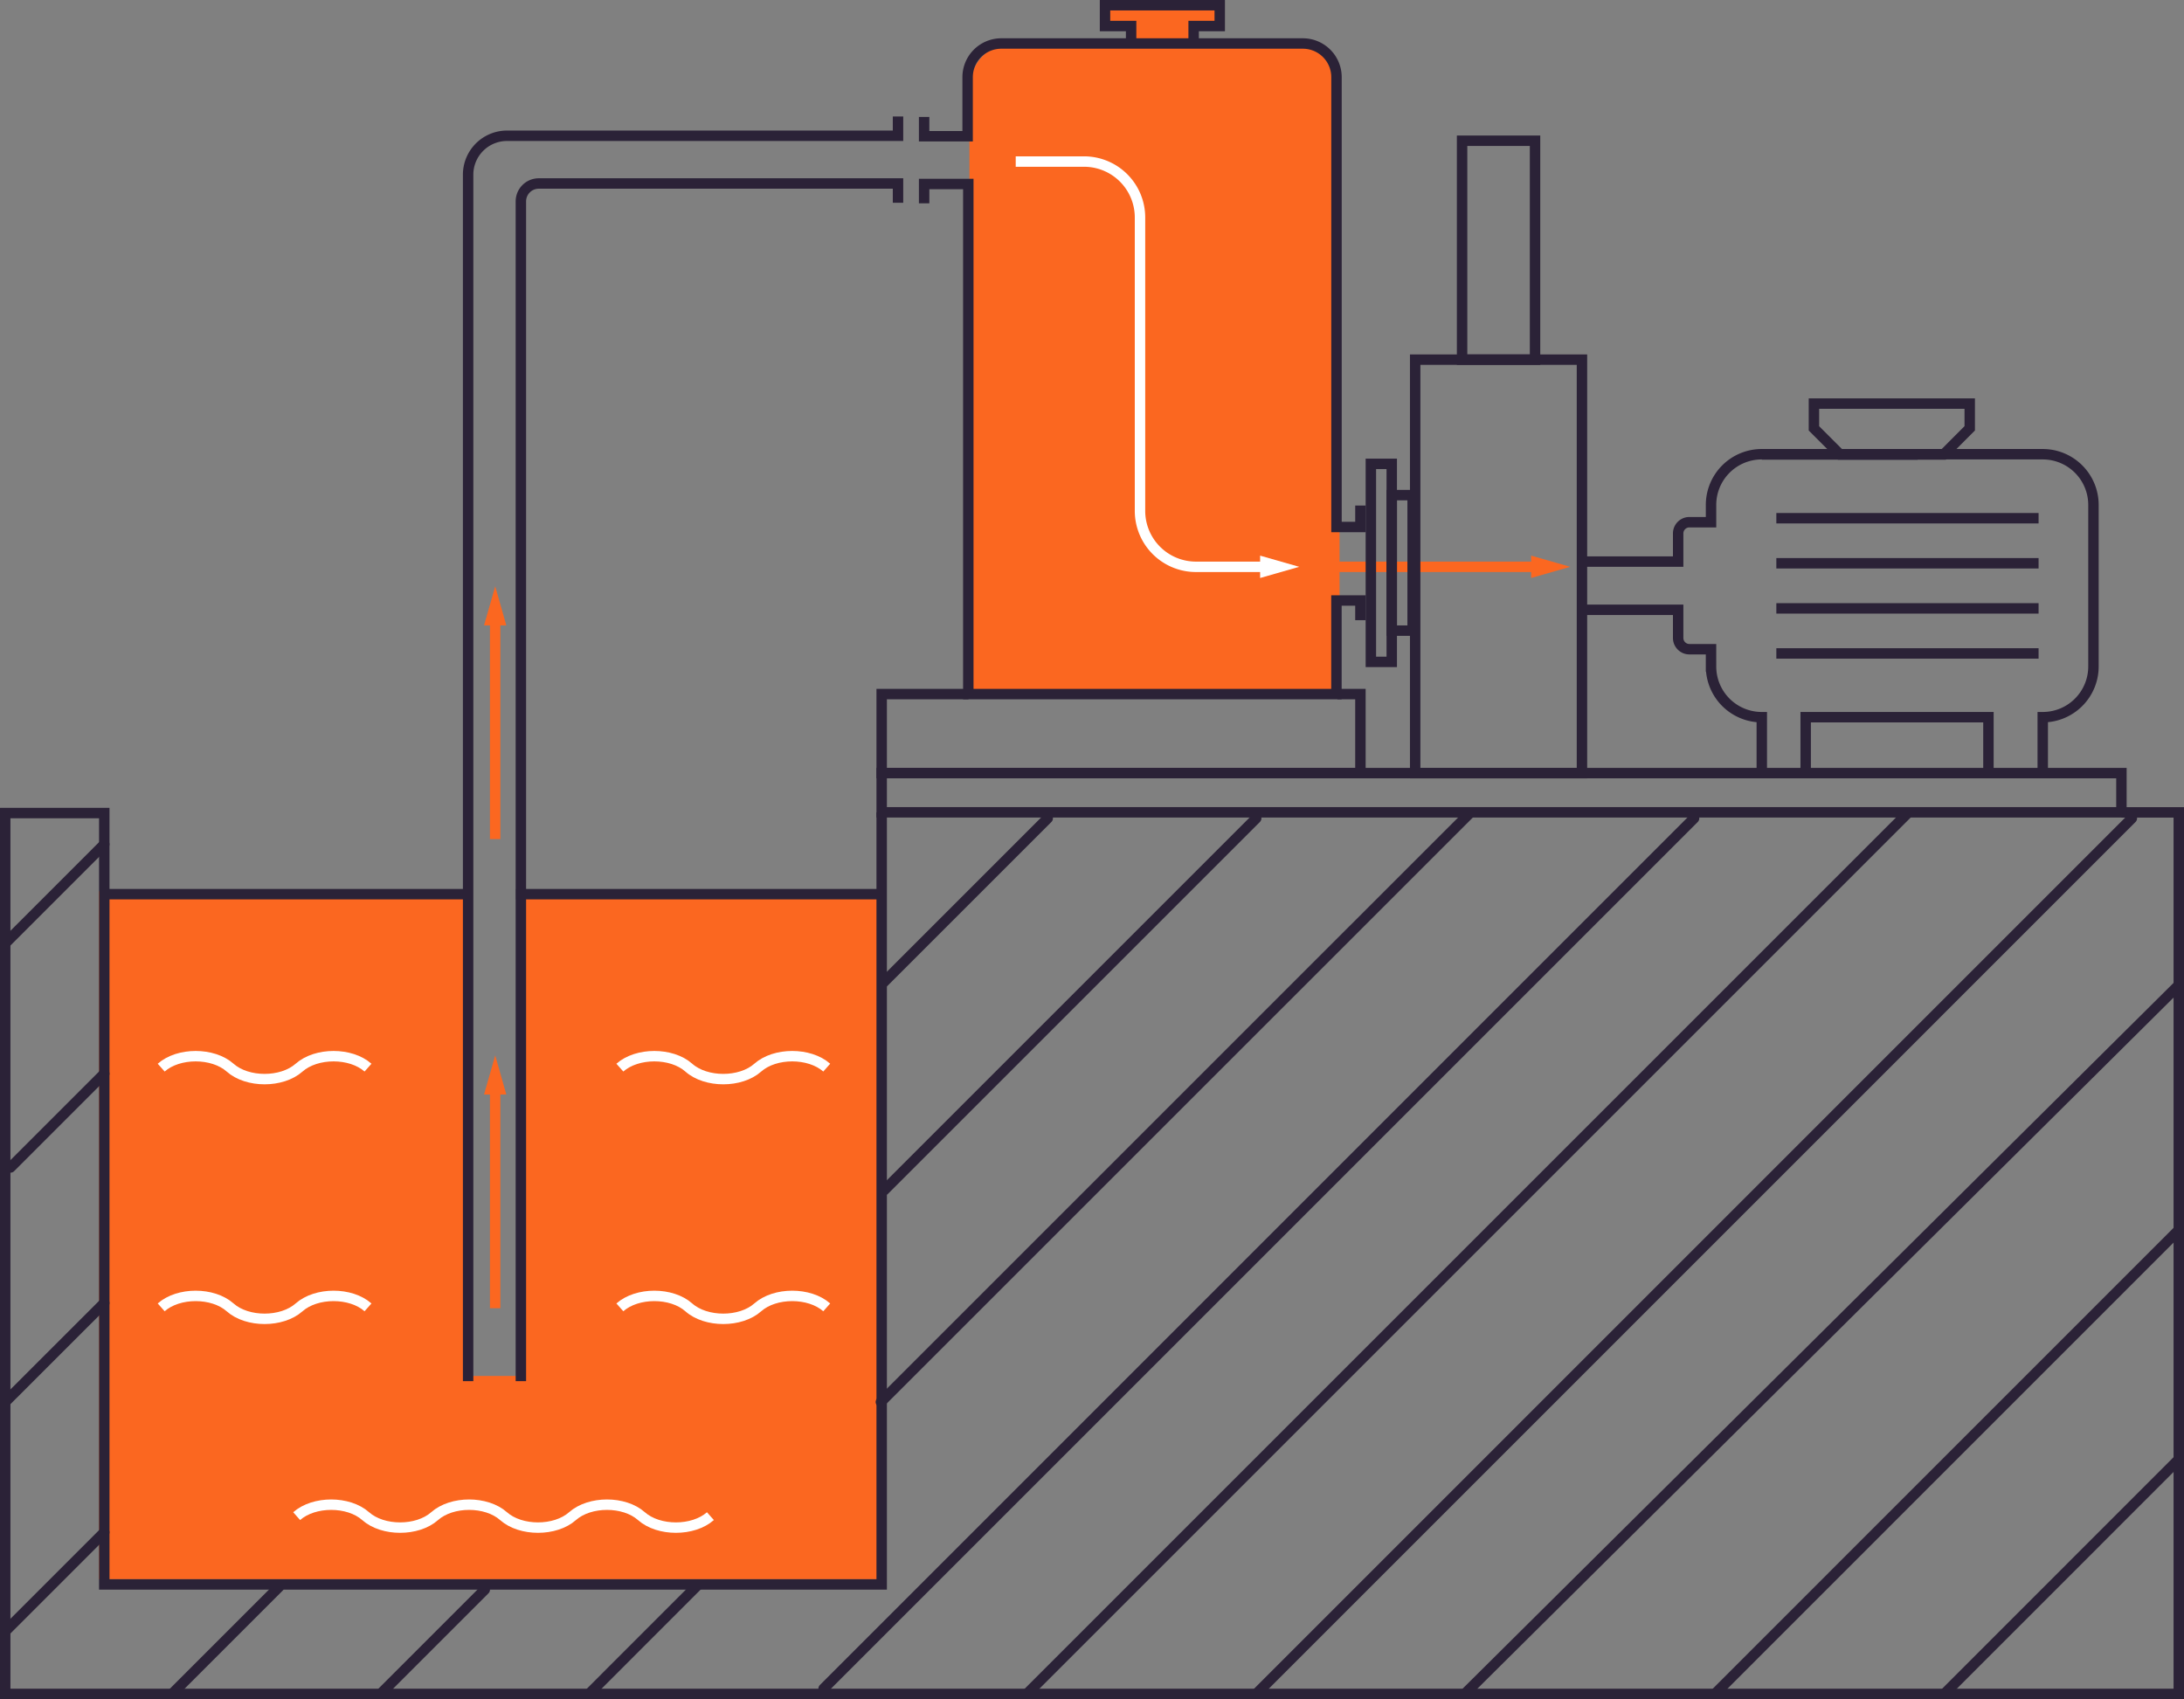
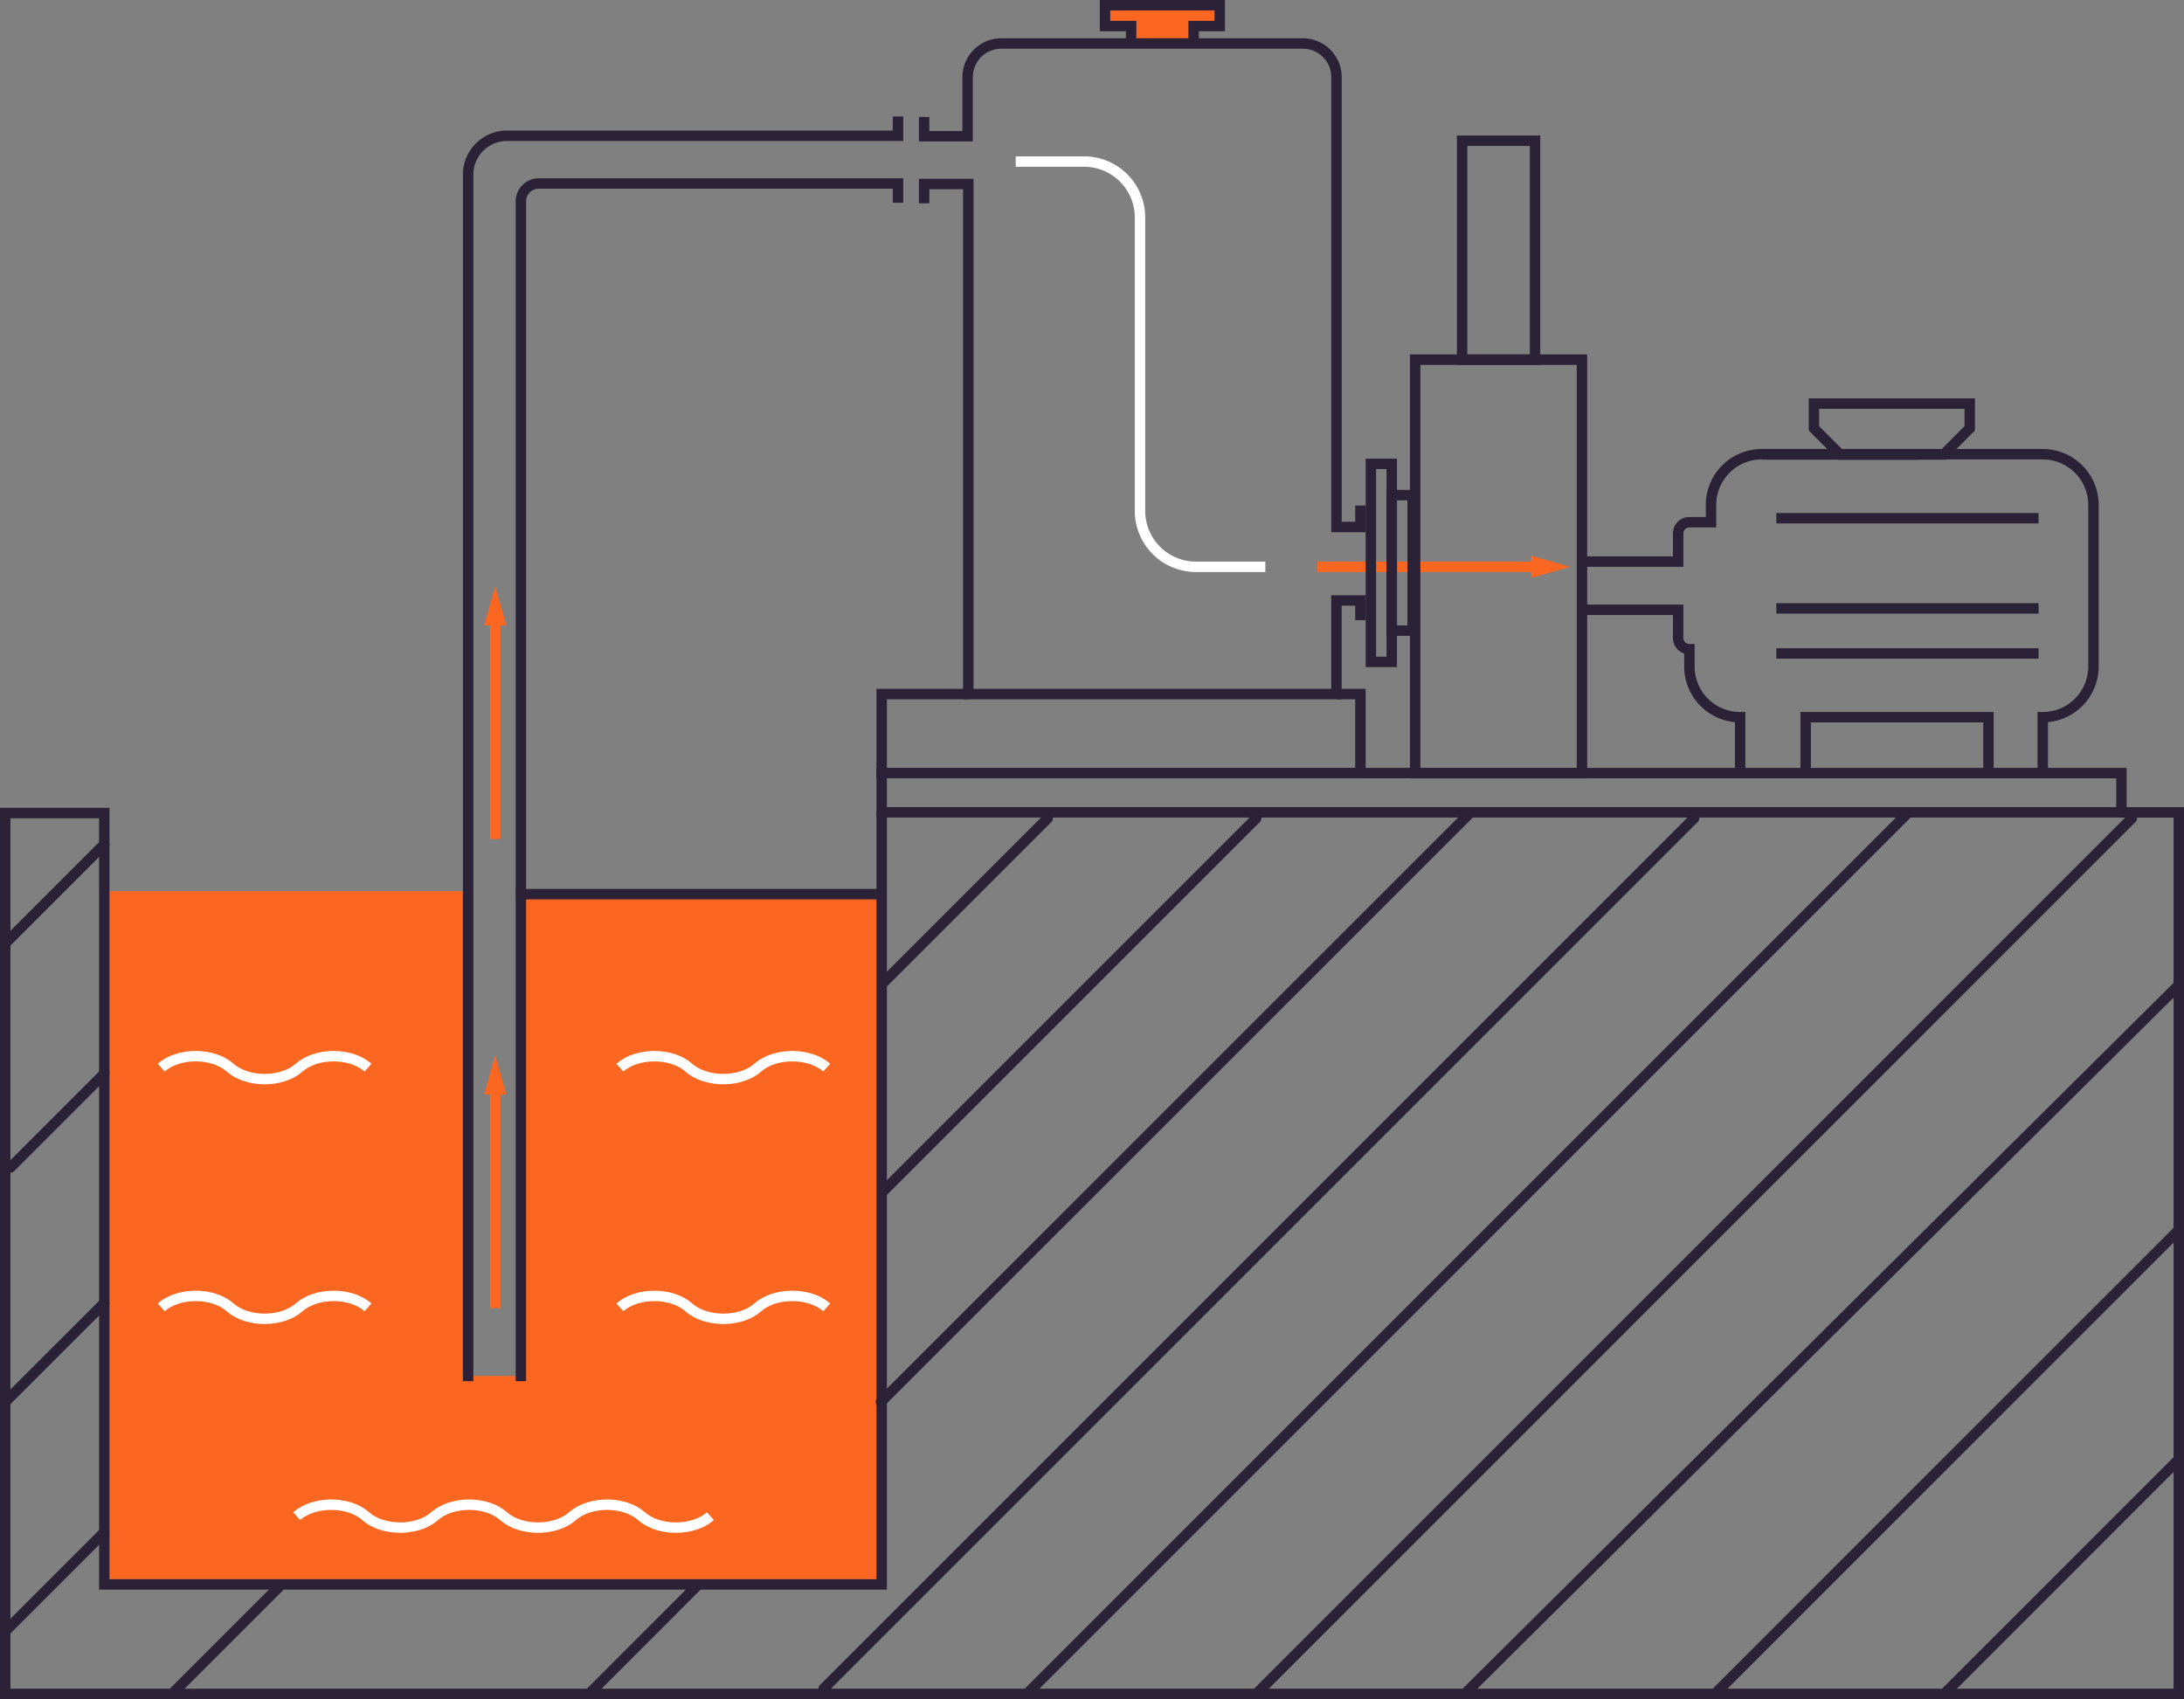
<svg xmlns="http://www.w3.org/2000/svg" id="b97ebed2-17b9-49cc-9346-449710cd79cb" data-name="Ebene 1" viewBox="0 0 351.45 273.44">
  <rect x="0" y="0" width="351.45" height="273.44" fill="#808080" stroke="none" />
  <defs>
    <clipPath id="ed896a06-6d67-4f46-9c1b-561062b1583f">
      <rect x="499.08" y="130.25" width="399.26" height="142.35" style="fill: none" />
    </clipPath>
  </defs>
  <title>Illustration-Grubenentleerung</title>
  <g>
    <polygon points="141.75 254.15 15.94 254.15 15.94 143.43 75.37 143.43 75.37 221.44 83.44 221.44 83.44 143.43 141.75 143.43 141.75 254.15" style="fill: #fb6720" />
    <polyline points="182.02 7.07 182.02 4.19 177.82 4.19 177.82 0.84 196.28 0.84 196.28 4.19 192.08 4.19 192.08 7.07" style="fill: #fb6720;stroke: #2b2237;stroke-width: 1.678px" />
-     <path d="M163.57,6.71H208a7.56,7.56,0,0,1,7.56,7.56v97.29a0,0,0,0,1,0,0H156a0,0,0,0,1,0,0V14.27A7.56,7.56,0,0,1,163.57,6.71Z" style="fill: #fb6720" />
    <path d="M148.71,18.82v3.11h7V12.42A5.42,5.42,0,0,1,161.14,7h48.51a5.42,5.42,0,0,1,5.42,5.41v72.4h3.85V81.36" style="fill: none;stroke: #2b2237;stroke-width: 1.678px" />
    <polyline points="148.71 32.72 148.71 29.61 155.82 29.61 155.82 111.7 155.82 111.7 215.06 111.7 215.06 96.64 218.92 96.64 218.92 99.81" style="fill: none;stroke: #2b2237;stroke-width: 1.678px" />
    <path d="M144.51,32.63v-3.1H86.7a2.88,2.88,0,0,0-2.88,2.87V222.28" style="fill: none;stroke: #2b2237;stroke-width: 1.678px" />
    <path d="M144.51,18.74v3.11H81.59a6.26,6.26,0,0,0-6.26,6.26V222.28" style="fill: none;stroke: #2b2237;stroke-width: 1.678px" />
    <g>
      <line x1="79.68" y1="99.82" x2="79.68" y2="135.04" style="fill: none;stroke: #fb6720;stroke-miterlimit: 10;stroke-width: 1.678px" />
      <polygon points="77.89 100.65 81.48 100.65 79.69 94.36 77.89 100.65" style="fill: #fb6720" />
    </g>
    <g>
      <line x1="79.68" y1="175.31" x2="79.68" y2="210.54" style="fill: none;stroke: #fb6720;stroke-miterlimit: 10;stroke-width: 1.678px" />
      <polygon points="77.89 176.15 81.48 176.15 79.69 169.85 77.89 176.15" style="fill: #fb6720" />
    </g>
    <g>
      <path d="M203.62,91.22H192.45a9,9,0,0,1-9-9V35a9,9,0,0,0-9-9h-11" style="fill: none;stroke: #fff;stroke-miterlimit: 10;stroke-width: 1.678px" />
-       <polygon points="202.78 89.42 202.78 93.02 209.07 91.22 202.78 89.42" style="fill: #fff" />
    </g>
    <g>
      <line x1="247.23" y1="91.22" x2="212" y2="91.22" style="fill: none;stroke: #fb6720;stroke-miterlimit: 10;stroke-width: 1.678px" />
      <polygon points="246.39 89.42 246.39 93.02 252.68 91.22 246.39 89.42" style="fill: #fb6720" />
    </g>
    <polyline points="141.88 130.74 141.88 254.99 16.78 254.99 16.78 130.85 0.84 130.85 0.84 272.61 350.61 272.61 350.61 130.74 341.39 130.74" style="fill: none;stroke: #2b2237;stroke-width: 1.678px" />
    <rect x="220.6" y="74.65" width="3.36" height="31.87" style="fill: none;stroke: #2b2237;stroke-width: 1.678px" />
    <rect x="223.96" y="79.68" width="3.36" height="21.81" style="fill: none;stroke: #2b2237;stroke-width: 1.678px" />
    <rect x="227.73" y="57.88" width="26.84" height="66.55" style="fill: none;stroke: #2b2237;stroke-width: 1.678px" />
    <rect x="235.28" y="22.65" width="11.74" height="35.23" style="fill: none;stroke: #2b2237;stroke-width: 1.678px" />
    <line x1="283.51" y1="73.14" x2="308.59" y2="73.14" style="fill: none;stroke: #2b2237;stroke-width: 1.678px" />
    <polygon points="316.97 64.95 316.97 68.93 312.77 73.14 296.1 73.14 291.9 68.94 291.9 64.95 316.97 64.95" style="fill: none;stroke: #2b2237;stroke-width: 1.678px" />
-     <path d="M254.9,98.14h15.15v4.53a1.81,1.81,0,0,0,1.81,1.81h3.48v2.78a8.16,8.16,0,0,0,8.17,8.16v9.09" style="fill: none;stroke: #2b2237;stroke-width: 1.678px" />
+     <path d="M254.9,98.14h15.15v4.53a1.81,1.81,0,0,0,1.81,1.81v2.78a8.16,8.16,0,0,0,8.17,8.16v9.09" style="fill: none;stroke: #2b2237;stroke-width: 1.678px" />
    <path d="M328.72,124.42v-9a8.16,8.16,0,0,0,8.16-8.16v-26a8.16,8.16,0,0,0-8.16-8.16H283.51a8.16,8.16,0,0,0-8.17,8.16v2.78h-3.48a1.81,1.81,0,0,0-1.81,1.81v4.53H254.9" style="fill: none;stroke: #2b2237;stroke-width: 1.678px" />
    <polyline points="319.98 124.42 319.98 115.42 309.02 115.42 301.52 115.42 290.57 115.42 290.57 124.42" style="fill: none;stroke: #2b2237;stroke-width: 1.678px" />
    <rect x="141.88" y="124.42" width="199.5" height="6.31" style="fill: none;stroke: #2b2237;stroke-width: 1.678px" />
    <g>
      <line x1="285.85" y1="83.4" x2="328.05" y2="83.4" style="fill: none;stroke: #2b2237;stroke-width: 1.678px" />
-       <line x1="285.85" y1="90.65" x2="328.05" y2="90.65" style="fill: none;stroke: #2b2237;stroke-width: 1.678px" />
      <line x1="285.85" y1="97.91" x2="328.05" y2="97.91" style="fill: none;stroke: #2b2237;stroke-width: 1.678px" />
      <line x1="285.85" y1="105.16" x2="328.05" y2="105.16" style="fill: none;stroke: #2b2237;stroke-width: 1.678px" />
    </g>
    <polyline points="215.21 111.7 218.92 111.7 218.92 124.42 141.88 124.42 141.88 111.7 155.85 111.7" style="fill: none;stroke: #2b2237;stroke-width: 1.678px" />
-     <line x1="16.78" y1="143.9" x2="75.49" y2="143.9" style="fill: none;stroke: #2b2237;stroke-width: 1.678px" />
    <line x1="141.88" y1="143.9" x2="83.04" y2="143.9" style="fill: none;stroke: #2b2237;stroke-width: 1.678px" />
    <path d="M47.74,244c2.78-2.46,8.33-2.46,11.1,0s8.32,2.46,11.1,0,8.32-2.46,11.09,0,8.32,2.46,11.1,0,8.32-2.46,11.09,0,8.32,2.46,11.1,0" style="fill: none;stroke: #fff;stroke-width: 1.678px" />
    <path d="M25.94,210.4c2.77-2.46,8.32-2.46,11.09,0s8.32,2.46,11.1,0,8.32-2.46,11.09,0" style="fill: none;stroke: #fff;stroke-width: 1.678px" />
    <path d="M25.94,171.82c2.77-2.46,8.32-2.46,11.09,0s8.32,2.46,11.1,0,8.32-2.46,11.09,0" style="fill: none;stroke: #fff;stroke-width: 1.678px" />
    <path d="M99.75,210.4c2.77-2.46,8.32-2.46,11.09,0s8.33,2.46,11.1,0,8.32-2.46,11.1,0" style="fill: none;stroke: #fff;stroke-width: 1.678px" />
    <path d="M99.75,171.82c2.77-2.46,8.32-2.46,11.09,0s8.33,2.46,11.1,0,8.32-2.46,11.1,0" style="fill: none;stroke: #fff;stroke-width: 1.678px" />
    <line x1="44.92" y1="255.37" x2="27.68" y2="272.61" style="fill: none;stroke: #2b2237;stroke-linecap: round;stroke-width: 1.678px" />
    <line x1="168.6" y1="131.69" x2="142.22" y2="158.07" style="fill: none;stroke: #2b2237;stroke-linecap: round;stroke-width: 1.678px" />
    <line x1="16.78" y1="246.6" x2="0.84" y2="262.54" style="fill: none;stroke: #2b2237;stroke-linecap: round;stroke-width: 1.678px" />
    <line x1="16.78" y1="209.7" x2="0.84" y2="225.63" style="fill: none;stroke: #2b2237;stroke-linecap: round;stroke-width: 1.678px" />
    <line x1="16.78" y1="172.79" x2="1.68" y2="187.89" style="fill: none;stroke: #2b2237;stroke-linecap: round;stroke-width: 1.678px" />
    <line x1="16.78" y1="135.88" x2="0.84" y2="151.82" style="fill: none;stroke: #2b2237;stroke-linecap: round;stroke-width: 1.678px" />
-     <line x1="78.01" y1="255.83" x2="61.23" y2="272.61" style="fill: none;stroke: #2b2237;stroke-linecap: round;stroke-width: 1.678px" />
    <line x1="202.15" y1="131.69" x2="142.3" y2="191.54" style="fill: none;stroke: #2b2237;stroke-linecap: round;stroke-width: 1.678px" />
    <line x1="112.36" y1="255.02" x2="94.78" y2="272.61" style="fill: none;stroke: #2b2237;stroke-linecap: round;stroke-width: 1.678px" />
    <line x1="236.54" y1="130.85" x2="141.75" y2="225.63" style="fill: none;stroke: #2b2237;stroke-linecap: round;stroke-width: 1.678px" />
    <line x1="272.61" y1="131.69" x2="132.53" y2="271.77" style="fill: none;stroke: #2b2237;stroke-linecap: round;stroke-width: 1.678px" />
    <line x1="307" y1="130.85" x2="165.24" y2="272.61" style="fill: none;stroke: #2b2237;stroke-linecap: round;stroke-width: 1.678px" />
    <line x1="343.06" y1="131.69" x2="202.15" y2="272.61" style="fill: none;stroke: #2b2237;stroke-linecap: round;stroke-width: 1.678px" />
    <line x1="350.61" y1="158.53" x2="235.7" y2="272.61" style="fill: none;stroke: #2b2237;stroke-linecap: round;stroke-width: 1.678px" />
    <line x1="350.61" y1="197.95" x2="275.96" y2="272.61" style="fill: none;stroke: #2b2237;stroke-linecap: round;stroke-width: 1.678px" />
    <line x1="350.61" y1="234.86" x2="312.87" y2="272.61" style="fill: none;stroke: #2b2237;stroke-linecap: round;stroke-width: 1.678px" />
  </g>
  <g style="clip-path: url(#ed896a06-6d67-4f46-9c1b-561062b1583f)">
    <g>
      <line x1="647.7" y1="13.58" x2="291.48" y2="369.8" style="fill: none;stroke: #2b2237;stroke-linecap: round;stroke-width: 1.678px" />
      <line x1="684.61" y1="13.58" x2="328.39" y2="369.8" style="fill: none;stroke: #2b2237;stroke-linecap: round;stroke-width: 1.678px" />
    </g>
  </g>
</svg>